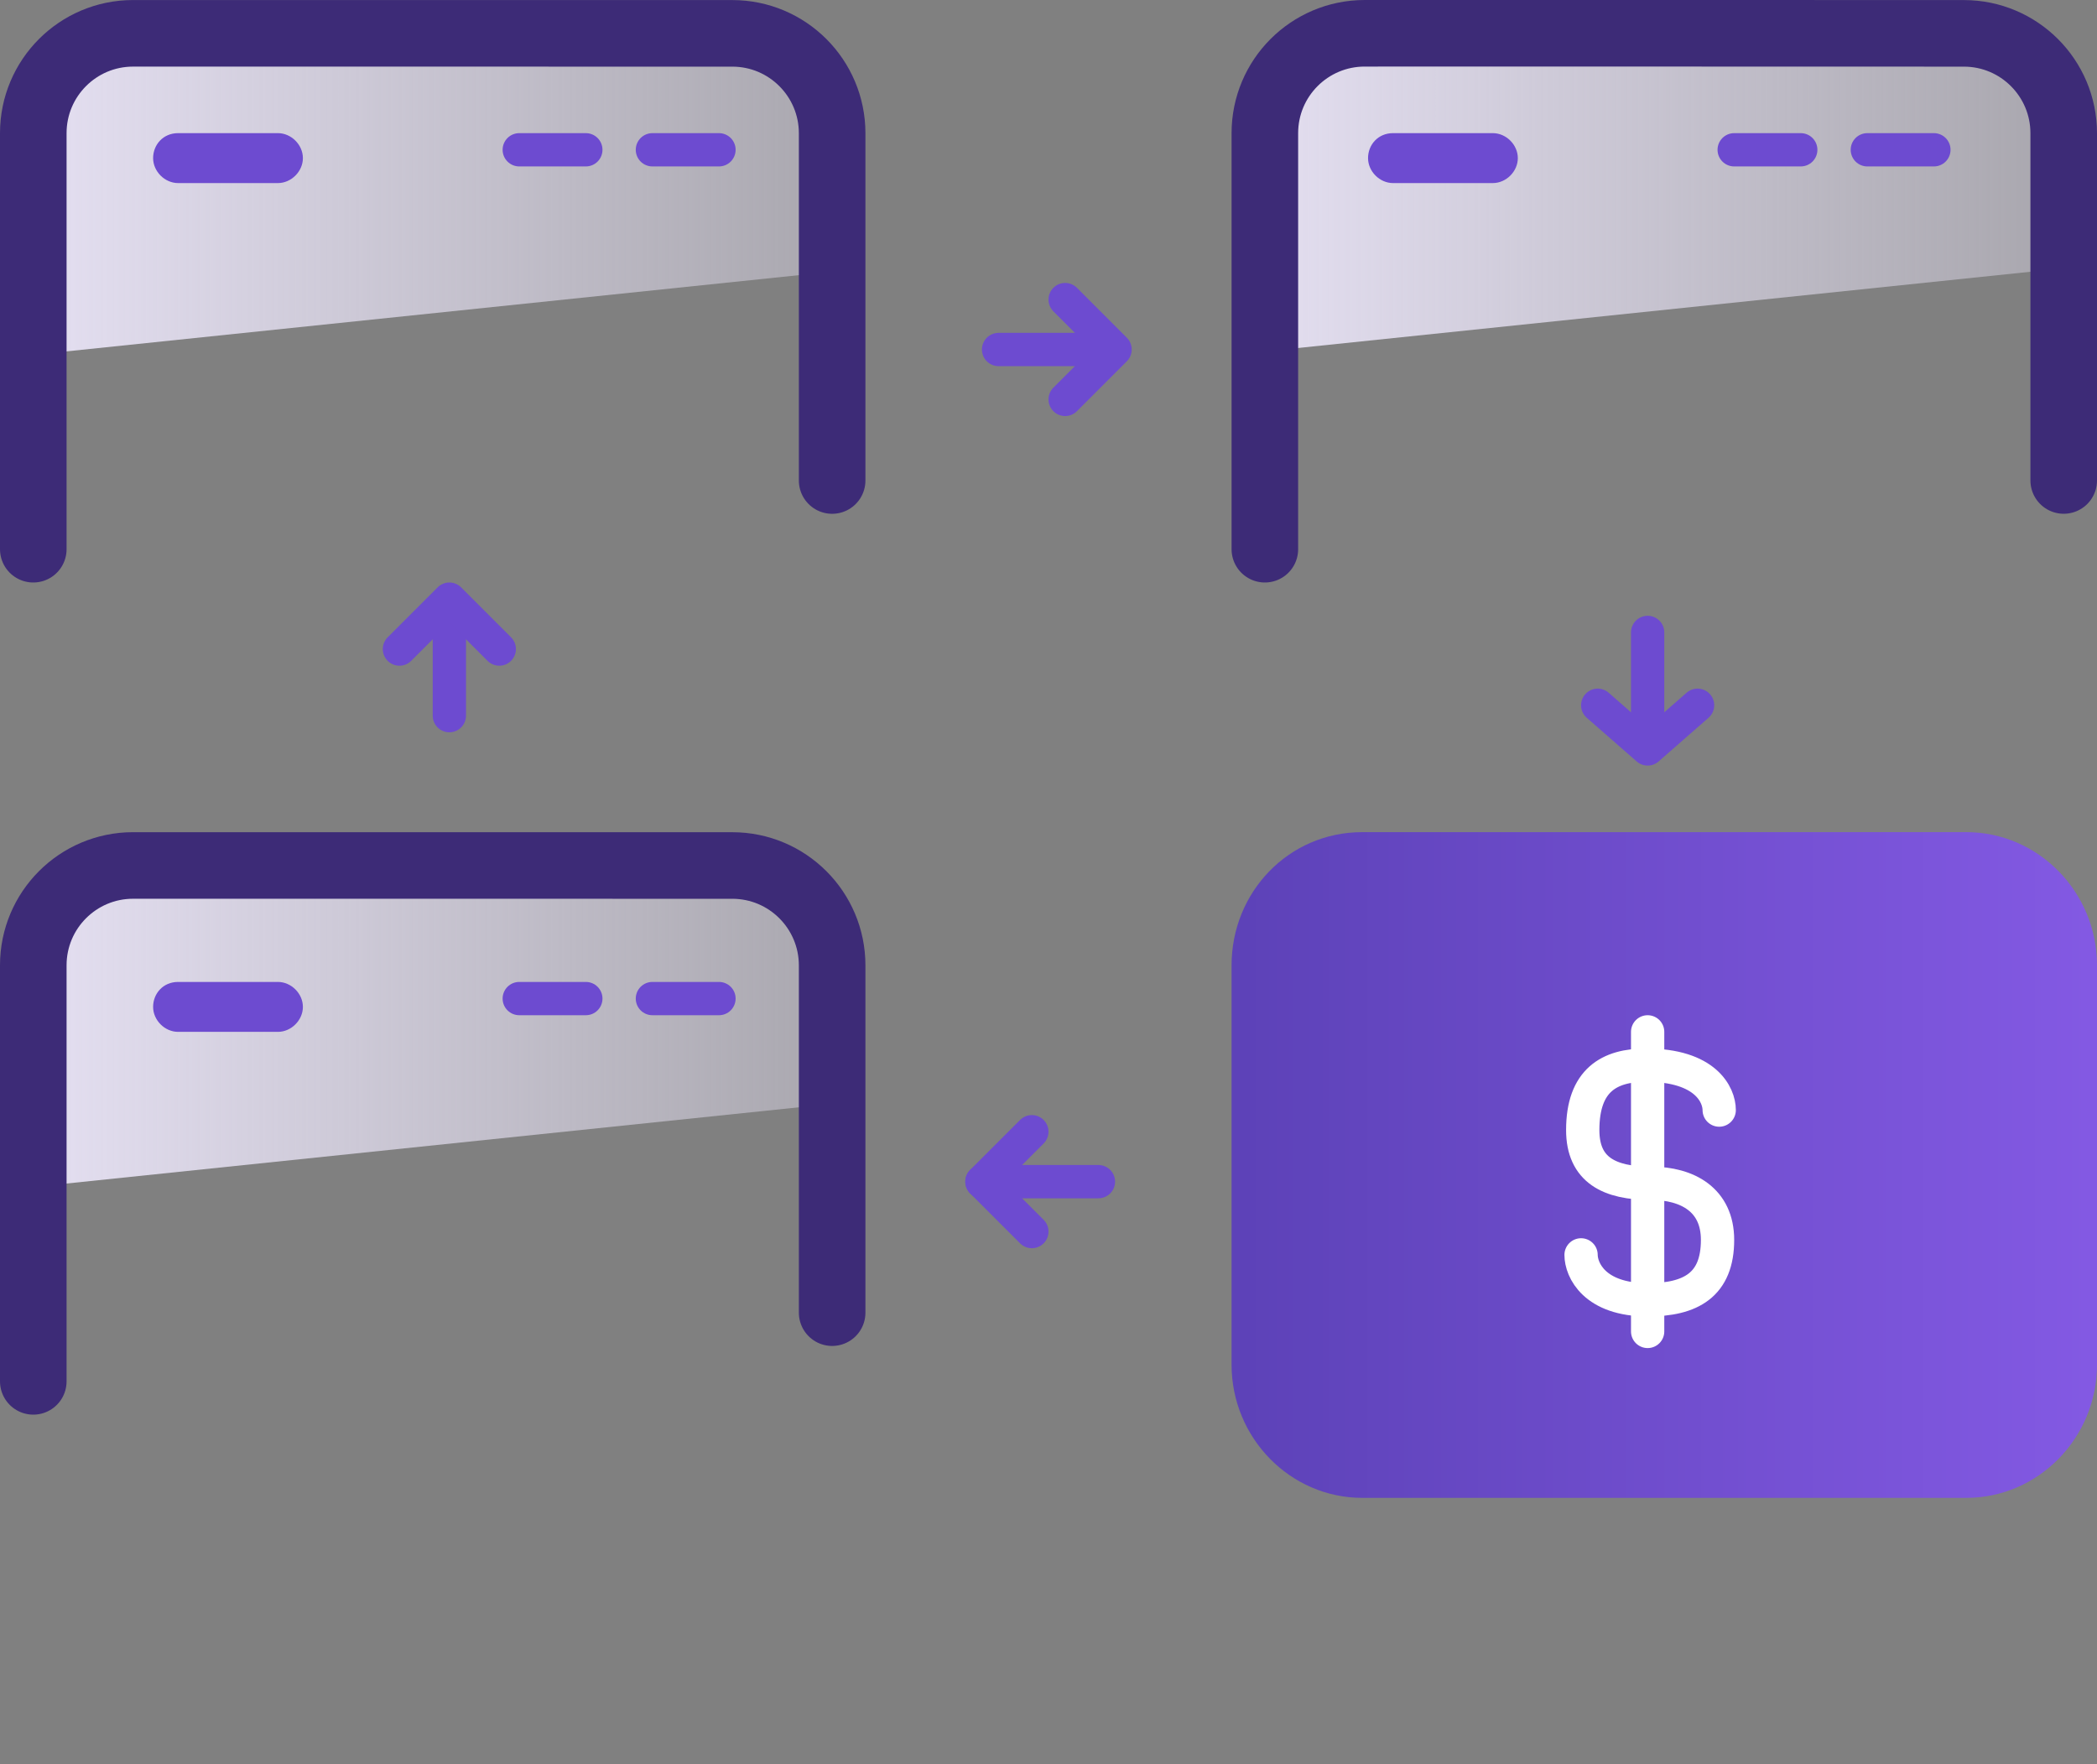
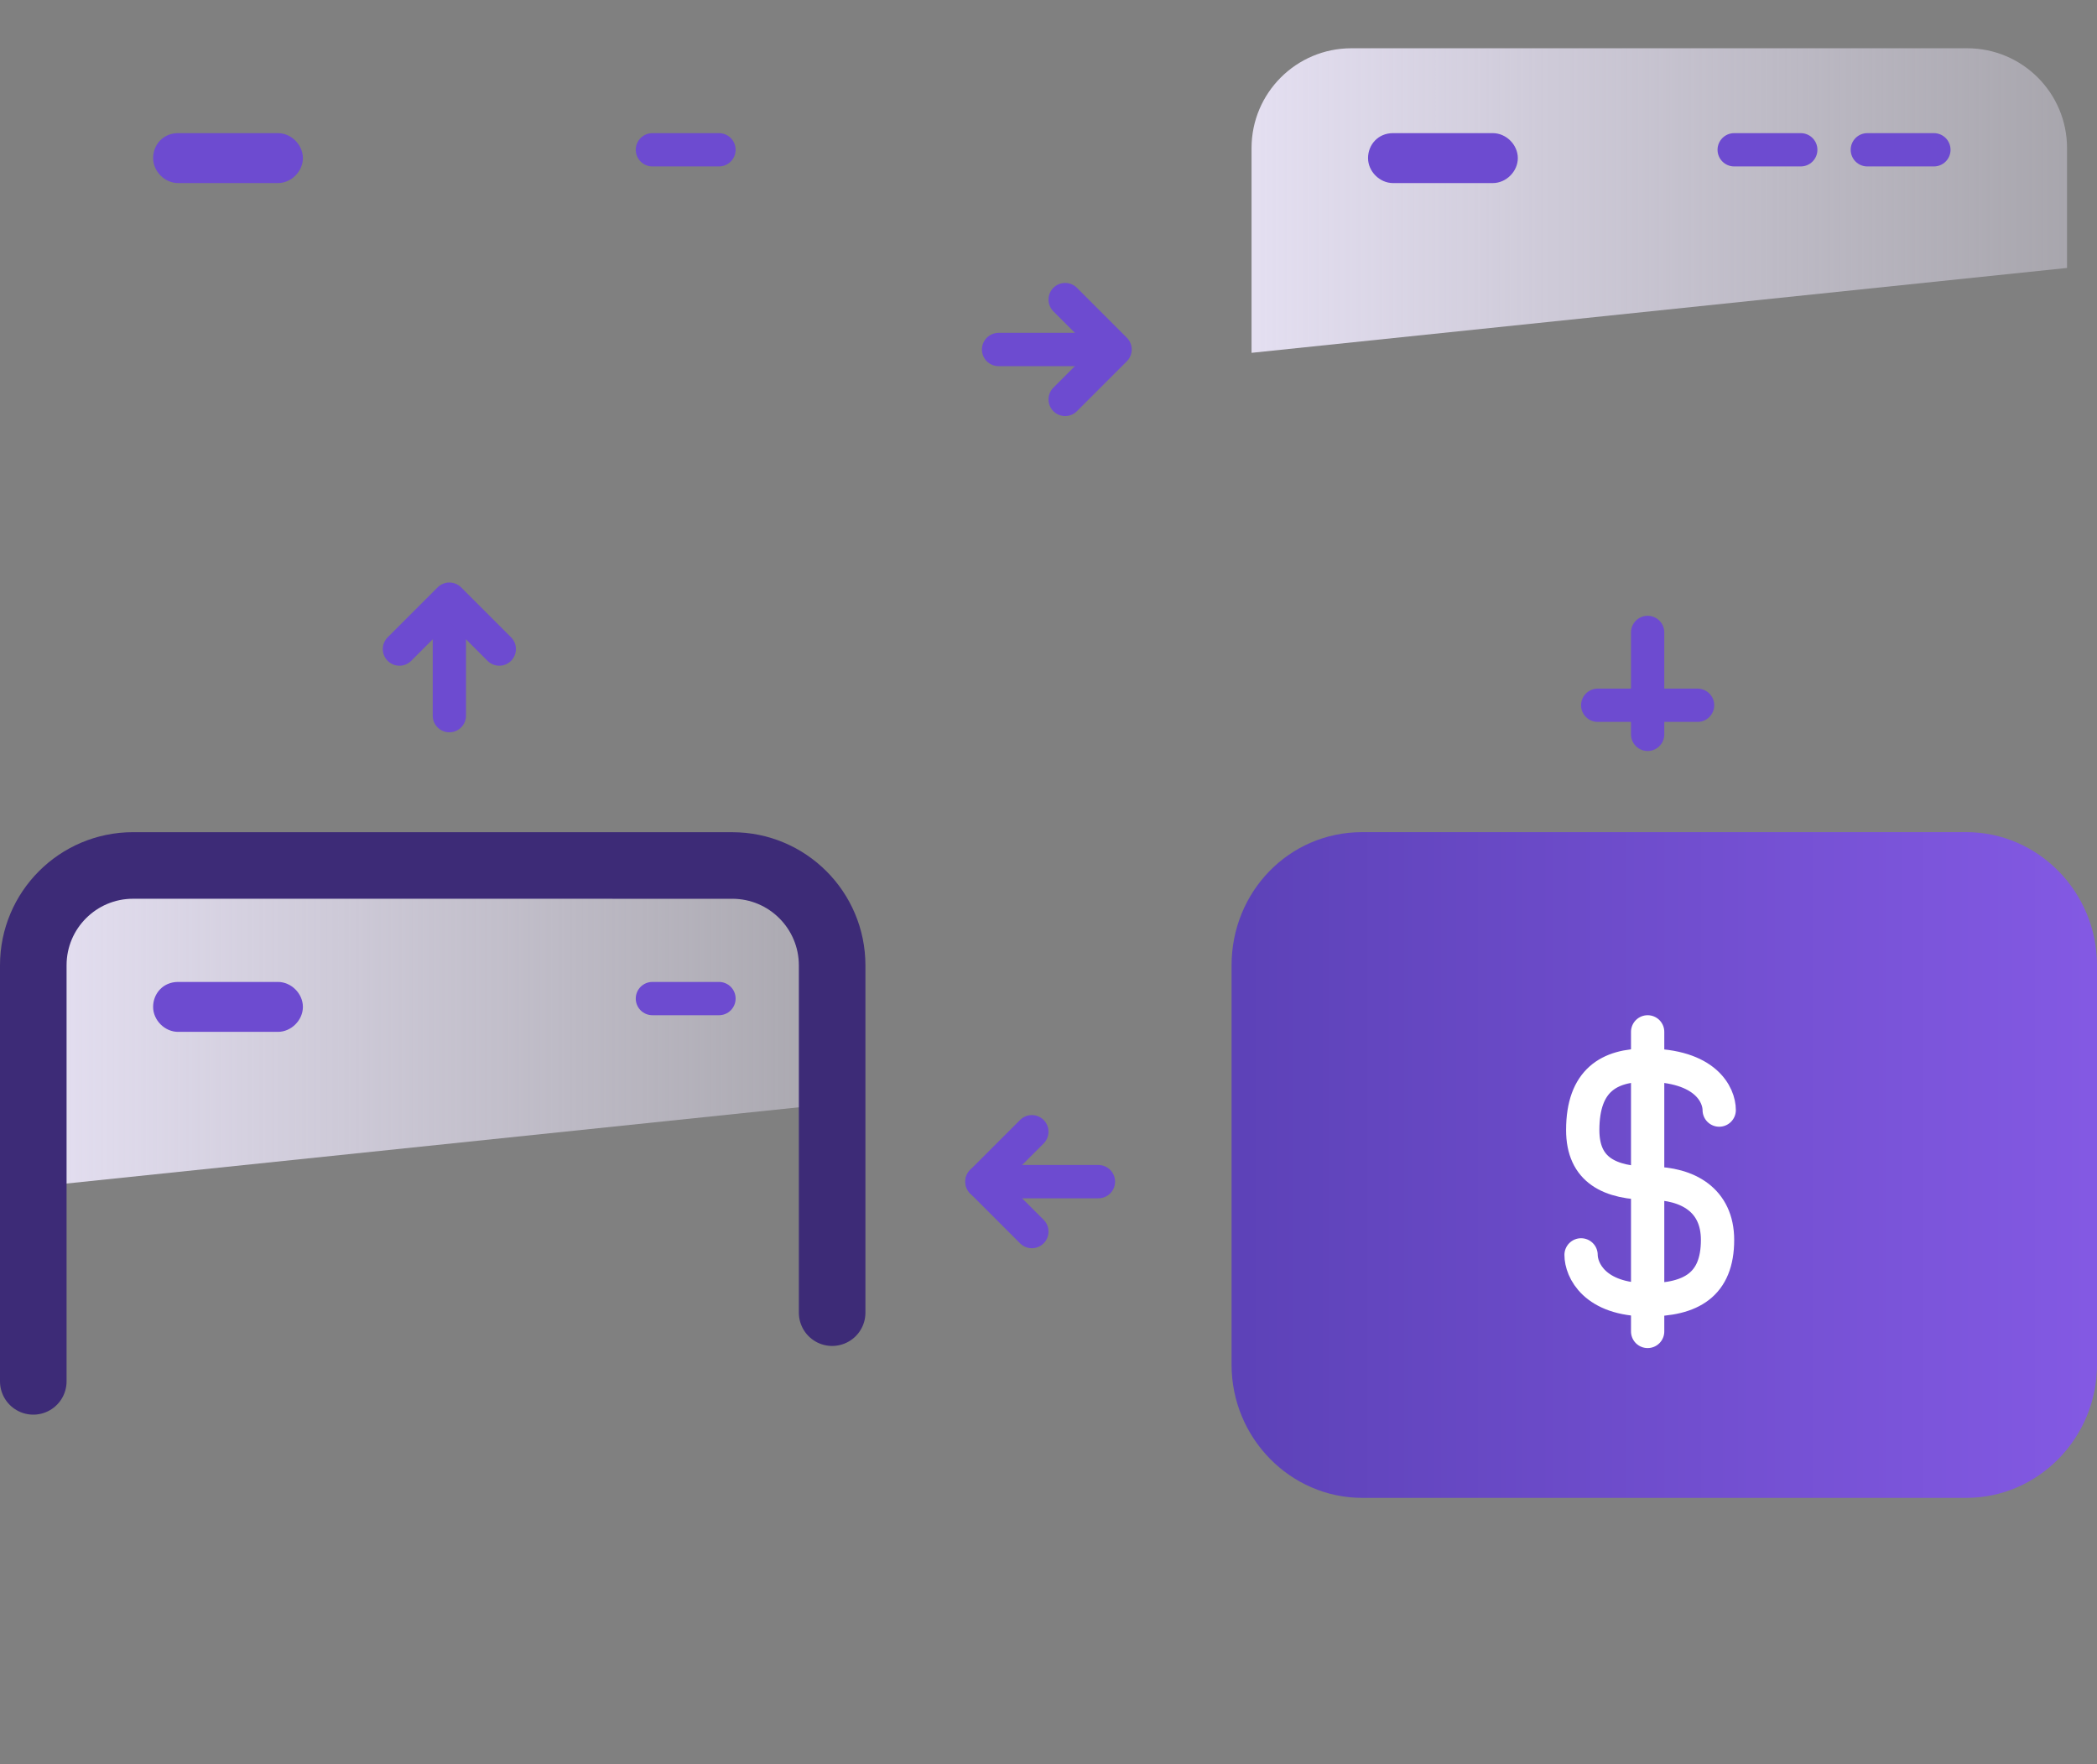
<svg xmlns="http://www.w3.org/2000/svg" width="63" height="53" viewBox="0 0 63 53" fill="none">
  <rect x="0" y="0" width="63" height="53" fill="#808080" stroke="none" />
-   <path fill-rule="evenodd" clip-rule="evenodd" d="M1.1 10.65L25.6 8.1V4C25.6 2.343 24.257 1 22.6 1H4.1C2.443 1 1.1 2.343 1.1 4V10.65Z" fill="url(#paint0_linear-nav-reseller)" />
-   <path d="M25 14.436C25 10.382 25 7.547 25 4.003C25 2.346 23.657 1.002 22 1.002C15.999 1.001 9.999 0.999 3.998 1.001C2.342 1.001 1 2.344 1 4V16.5" stroke="#3D2B77" stroke-width="2" stroke-linecap="round" stroke-linejoin="round" />
  <path fill-rule="evenodd" clip-rule="evenodd" d="M37.6 10.6L62.1 8.05V4.45C62.1 2.793 60.757 1.45 59.1 1.45H40.6C38.943 1.45 37.6 2.793 37.6 4.45V10.6Z" fill="url(#paint1_linear-nav-reseller)" />
-   <path d="M62 14.435C62 10.382 62 7.546 62 4.003C62 2.346 60.657 1.002 59 1.002C52.999 1.001 46.998 0.998 40.998 1C39.342 1.001 38 2.344 38 4V16.5" stroke="#3D2B77" stroke-width="2" stroke-linecap="round" stroke-linejoin="round" />
  <path fill-rule="evenodd" clip-rule="evenodd" d="M1.1 35.65L25.6 33.1V29C25.6 27.343 24.257 26 22.6 26H4.1C2.443 26 1.1 27.343 1.1 29V35.65Z" fill="url(#paint2_linear-nav-reseller)" />
  <path d="M25 39.436C25 35.382 25 32.547 25 29.003C25 27.346 23.657 26.002 22 26.002C15.999 26.001 9.999 25.999 3.998 26.001C2.342 26.001 1 27.344 1 29V41.5" stroke="#3D2B77" stroke-width="2" stroke-linecap="round" stroke-linejoin="round" />
  <path d="M40.925 25H59.075C61.234 25 63 26.8 63 29V41C63 43.2 61.234 45 59.075 45H40.925C38.766 45 37 43.2 37 41V29C37 26.8 38.717 25 40.925 25Z" fill="url(#paint3_linear-nav-reseller)" />
  <path d="M49.5 22.062V19" stroke="#6D4BD0" stroke-linecap="round" stroke-linejoin="round" />
-   <path d="M48 21.188L49.5 22.5L51 21.188" stroke="#6D4BD0" stroke-linecap="round" stroke-linejoin="round" />
+   <path d="M48 21.188L51 21.188" stroke="#6D4BD0" stroke-linecap="round" stroke-linejoin="round" />
  <path d="M13.5 18.5V21.5" stroke="#6D4BD0" stroke-linecap="round" stroke-linejoin="round" />
  <path d="M12 19.5L13.5 18L15 19.5" stroke="#6D4BD0" stroke-linecap="round" stroke-linejoin="round" />
  <path d="M33 35.5H29.5" stroke="#6D4BD0" stroke-linecap="round" stroke-linejoin="round" />
  <path d="M31 34L29.5 35.5L31 37" stroke="#6D4BD0" stroke-linecap="round" stroke-linejoin="round" />
  <path d="M33 10.5H30" stroke="#6D4BD0" stroke-linecap="round" stroke-linejoin="round" />
  <path d="M32 9L33.5 10.5L32 12" stroke="#6D4BD0" stroke-linecap="round" stroke-linejoin="round" />
  <path d="M47.5 37.7C47.5 38.15 47.9 39.05 49.5 39.05C50.8 39.05 51.6 38.6 51.6 37.25C51.6 36.05 50.7 35.55 49.6 35.55C48.35 35.55 47.55 35.15 47.55 33.95C47.55 32.45 48.35 32 49.45 32C51.25 32 51.65 32.9 51.65 33.35" stroke="white" stroke-linecap="round" stroke-linejoin="round" />
  <path d="M49.5 31V40" stroke="white" stroke-linecap="round" stroke-linejoin="round" />
  <path d="M5.35 4H8.35C8.75 4 9.1 4.35 9.1 4.75C9.1 5.15 8.75 5.5 8.35 5.5H5.35C4.95 5.5 4.6 5.15 4.6 4.75C4.6 4.35 4.9 4 5.35 4Z" fill="#6D4BD0" />
-   <path d="M15.6 4.5H17.6" stroke="#6D4BD0" stroke-linecap="round" stroke-linejoin="round" />
  <path d="M19.6 4.5H21.6" stroke="#6D4BD0" stroke-linecap="round" stroke-linejoin="round" />
  <path d="M52.1 4.5H54.1" stroke="#6D4BD0" stroke-linecap="round" stroke-linejoin="round" />
  <path d="M56.1 4.5H58.1" stroke="#6D4BD0" stroke-linecap="round" stroke-linejoin="round" />
-   <path d="M15.6 30H17.6" stroke="#6D4BD0" stroke-linecap="round" stroke-linejoin="round" />
  <path d="M19.6 30H21.6" stroke="#6D4BD0" stroke-linecap="round" stroke-linejoin="round" />
  <path d="M5.35 29.5H8.35C8.75 29.5 9.1 29.85 9.1 30.25C9.1 30.65 8.75 31 8.35 31H5.35C4.95 31 4.6 30.65 4.6 30.25C4.6 29.85 4.9 29.5 5.35 29.5Z" fill="#6D4BD0" />
  <path d="M41.85 4H44.85C45.25 4 45.6 4.35 45.6 4.75C45.6 5.15 45.25 5.5 44.85 5.5H41.85C41.45 5.5 41.1 5.15 41.1 4.75C41.1 4.35 41.4 4 41.85 4Z" fill="#6D4BD0" />
  <defs>
    <linearGradient id="paint0_linear-nav-reseller" x1="1.103" y1="5.058" x2="25.603" y2="5.058" gradientUnits="userSpaceOnUse">
      <stop stop-color="#E4DFF1" />
      <stop offset="1" stop-color="#E4DFF1" stop-opacity="0.4" />
    </linearGradient>
    <linearGradient id="paint1_linear-nav-reseller" x1="37.603" y1="5.298" x2="62.103" y2="5.298" gradientUnits="userSpaceOnUse">
      <stop stop-color="#E4DFF1" />
      <stop offset="1" stop-color="#E4DFF1" stop-opacity="0.4" />
    </linearGradient>
    <linearGradient id="paint2_linear-nav-reseller" x1="1.103" y1="30.058" x2="25.603" y2="30.058" gradientUnits="userSpaceOnUse">
      <stop stop-color="#E4DFF1" />
      <stop offset="1" stop-color="#E4DFF1" stop-opacity="0.4" />
    </linearGradient>
    <linearGradient id="paint3_linear-nav-reseller" x1="35.774" y1="33.249" x2="63" y2="33.249" gradientUnits="userSpaceOnUse">
      <stop offset="0.01" stop-color="#5B41B6" />
      <stop offset="0.993" stop-color="#8359E3" />
    </linearGradient>
  </defs>
</svg>